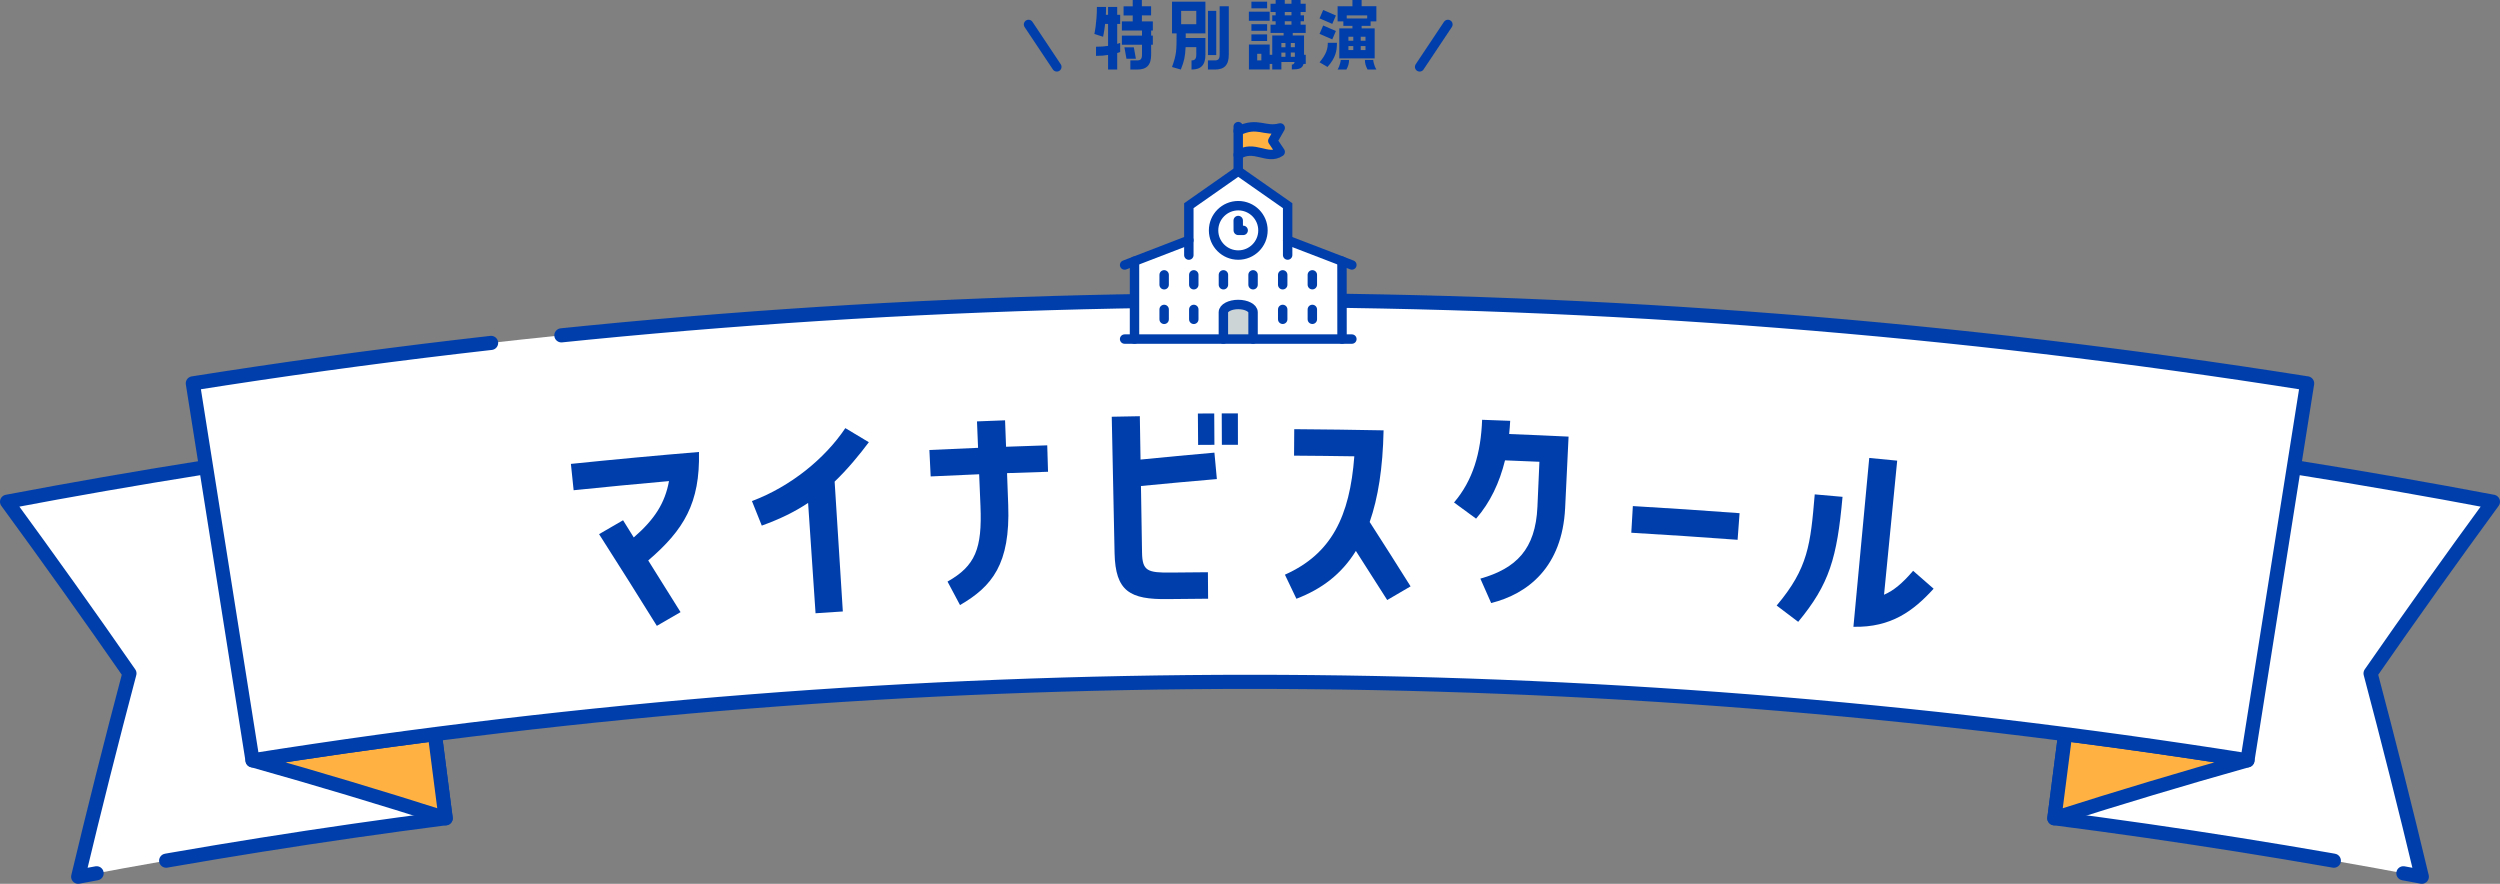
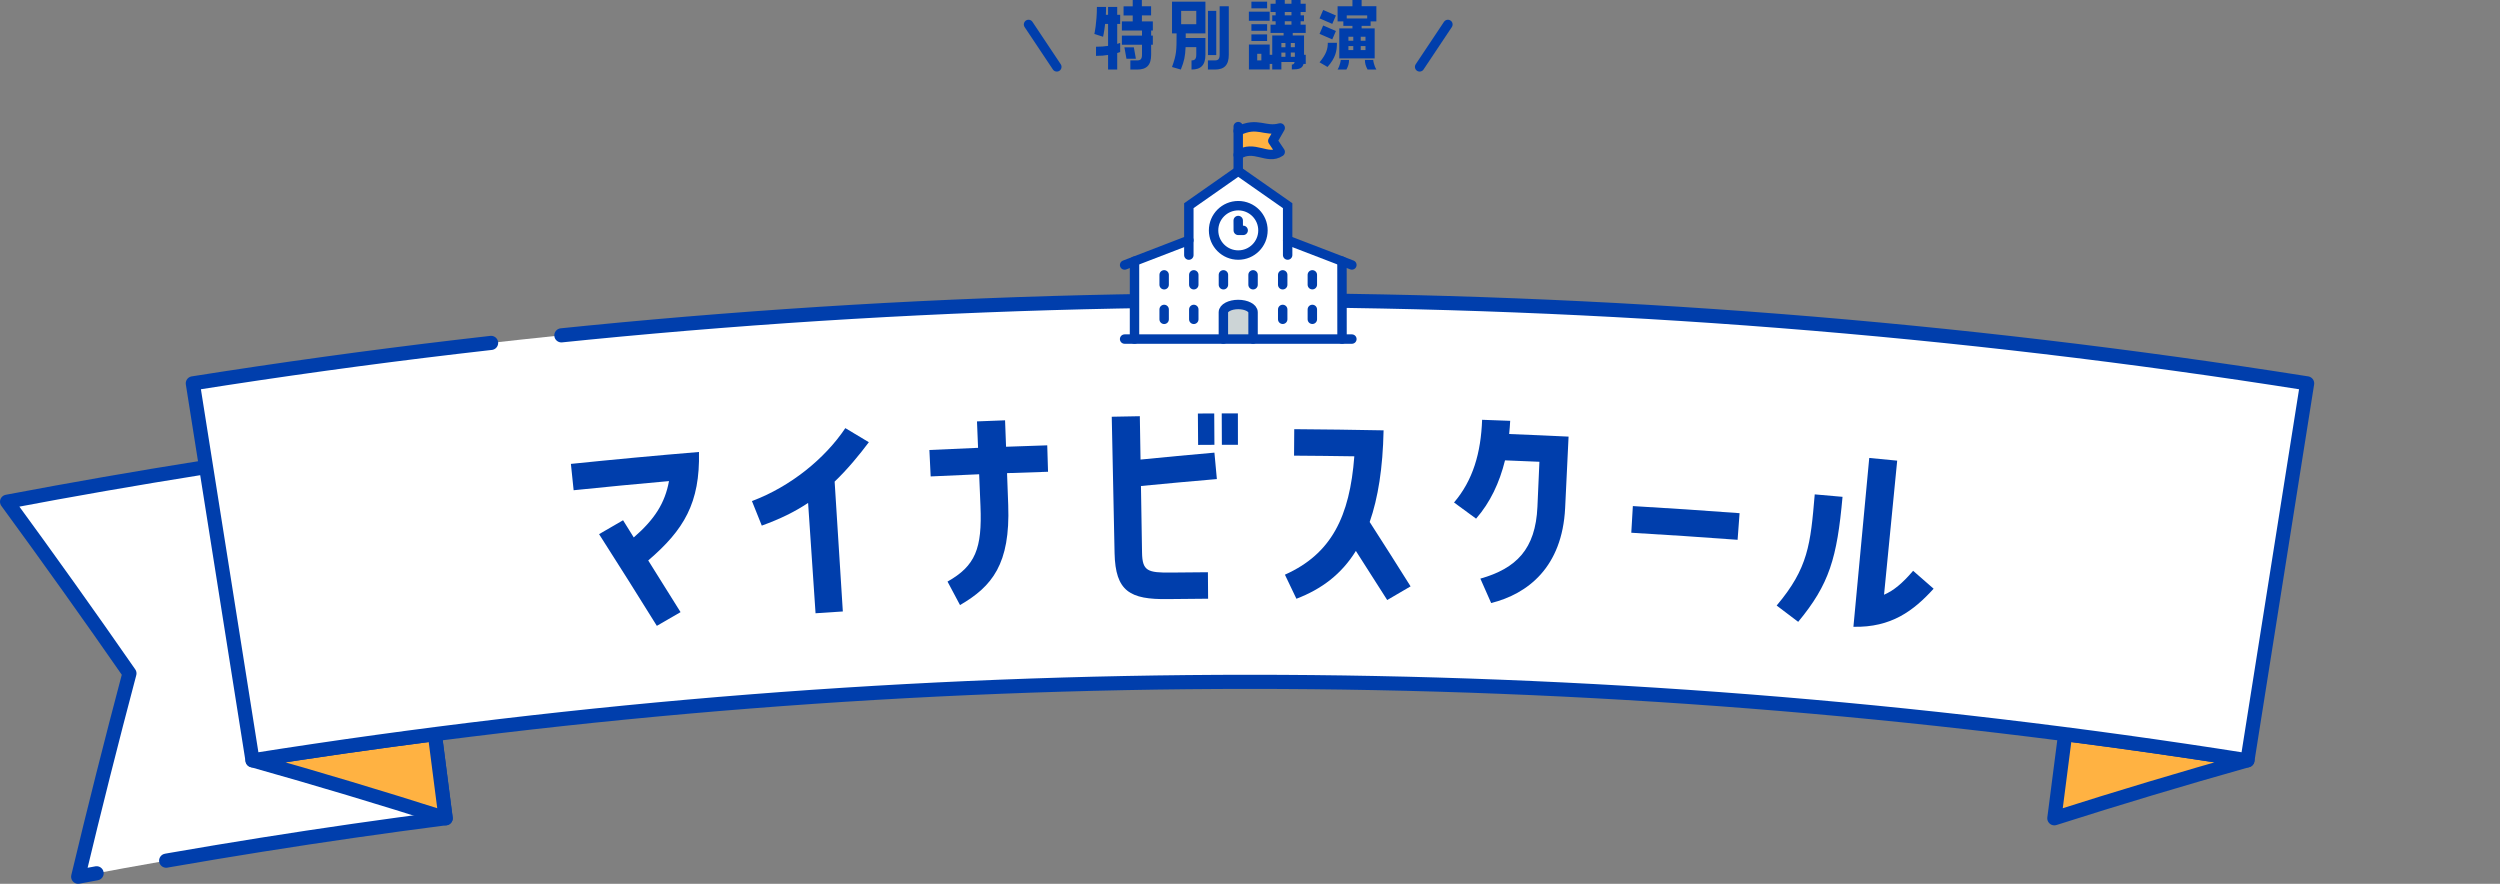
<svg xmlns="http://www.w3.org/2000/svg" id="_レイヤー_2" viewBox="0 0 530.56 187.56">
  <rect x="0" y="0" width="530.56" height="187.56" fill="#808080" stroke="none" />
  <defs>
    <style>.cls-1,.cls-2,.cls-3{stroke-width:3px;}.cls-1,.cls-2,.cls-3,.cls-4,.cls-5,.cls-6,.cls-7,.cls-8{stroke:#003eac;stroke-linecap:round;}.cls-1,.cls-2,.cls-3,.cls-5,.cls-6,.cls-7{stroke-linejoin:round;}.cls-1,.cls-2,.cls-5,.cls-9{fill:#fff;}.cls-1,.cls-3{stroke-dasharray:0 0 0 0 570 15 690 10;}.cls-2{stroke-dasharray:0 0 0 0 60 15 690 10;}.cls-3,.cls-6{fill:#ffb242;}.cls-4{fill:#ccd4d6;}.cls-4,.cls-5,.cls-6,.cls-7,.cls-8{stroke-width:2px;}.cls-4,.cls-8{stroke-miterlimit:10;}.cls-7,.cls-8{fill:none;}.cls-9,.cls-10{stroke-width:0px;}.cls-10{fill:#003eac;}</style>
  </defs>
  <g id="_レイヤー_1-2">
    <path class="cls-10" d="m234.53,5.08c-.18,1.69-.43,2.72-.43,2.72l-1.85-.59s.54-2.36.54-5.74h1.94c0,.59,0,1.15-.04,1.67h.47v-1.67h1.94v1.67h.63v1.94h-.63v4.23c.4-.11.63-.2.63-.2v1.94s-.23.09-.63.2v3.51h-1.94v-3.1c-.74.13-1.6.2-2.56.2v-1.94c.95,0,1.82-.07,2.56-.18v-4.66h-.63Zm7.81-1.8v1.26h2.32v1.94h-.36v1.08h.36v1.94h-.36v2.11c0,2.23-.97,3.15-2.95,3.15h-1.46v-1.94h1.46c.67,0,1.01-.27,1.01-1.21v-2.11h-4.27v-1.94h4.27v-1.08h-4.27v-1.94h2.3v-1.26h-1.94v-1.94h1.94V0h1.94v1.33h1.96v1.94h-1.96Zm-1.71,6.77l.43,2.41h-2l-.43-2.41h2Z" />
    <path class="cls-10" d="m248.73,7.09V.36h7.09v6.73h-4.18v.97h4.18v3.55c0,2.23-.97,3.15-2.95,3.15v-1.94c.67,0,1.01-.27,1.01-1.21v-1.6h-2.27c-.07,1.87-.29,2.99-1.01,4.75l-1.87-.54c.95-2.65.97-3.39.97-7.13h-.97Zm1.94-4.79v2.84h3.21v-2.84h-3.21Zm8.17-.97h1.94v10.28c0,2.23-.97,3.15-2.95,3.15h-1.48v-1.94h1.48c.67,0,1.01-.27,1.01-1.21V1.33Zm-.72.97v9.38h-1.76V2.3h1.76Z" />
    <path class="cls-10" d="m276.02,0v.79h1.08v1.76h-1.08v.7h.72v1.26h-.72v.72h1.08v1.76h-2.75v.54h2.4v4.1h.36v1.94h-.47c-.25.97-.95,1.17-2.48,1.17v-1.04c.31,0,.5-.13.59-.54h-2.81v1.58h-1.94v-1.17h-.54v1.17h-4.41v-5.29h4.41v2.18h.54v-4.1h2.41v-.54h-2.77v-1.76h1.08v-.72h-.72v-1.26h.72v-.7h-1.08V.79h1.08v-.79h1.94v.79h1.42v-.79h1.94Zm-6.57,2.47v1.94h-4.41v-1.94h4.41Zm-.54-.7h-3.33V.36h3.33v1.4Zm0,3.37v1.4h-3.33v-1.4h3.33Zm-3.33,3.56v-1.4h3.33v1.4h-3.33Zm2.11,4.12v-1.4h-.88v1.4h.88Zm5.11-2.79v-.9h-.86v.9h.86Zm0,2.03v-.9h-.86v.9h.86Zm-.14-9.51v.7h1.42v-.7h-1.42Zm0,1.96v.72h1.42v-.72h-1.42Zm2.14,4.61h-.86v.9h.86v-.9Zm0,2.93v-.9h-.86v.9h.86Z" />
    <path class="cls-10" d="m283.51,3.29l-.77,1.78-2.7-1.17.77-1.78,2.7,1.17Zm0,3.29l-.77,1.78-2.7-1.17.77-1.78,2.7,1.17Zm.22,2.5c0,1.8-.29,3.19-2,5.13l-1.69-.99c1.49-1.78,1.75-2.9,1.75-4.14h1.94Zm5.24-9.09v1.33h3.13v3.22h-1.22v.95h-1.91v.54h2.77v6.36h-7.51v-6.36h2.79v-.54h-1.93v-.95h-1.22V1.33h3.15V0h1.94Zm-2.67,12.73c0,.67-.14,1.3-.56,2.03h-1.87c.52-.83.67-1.89.67-2.03h1.76Zm3.85-9.45h-4.34v.65h4.34v-.65Zm-2.95,5.38v-.85h-1.03v.85h1.03Zm0,1.98v-.85h-1.03v.85h1.03Zm2.59-2.83h-1.01v.85h1.01v-.85Zm0,2.83v-.85h-1.01v.85h1.01Zm1.64,2.09c0,.14.16,1.21.67,2.03h-1.87c-.41-.74-.56-1.37-.56-2.03h1.76Z" />
    <line class="cls-8" x1="218.28" y1="5.19" x2="224.28" y2="14.19" />
    <line class="cls-8" x1="307.28" y1="5.19" x2="301.28" y2="14.19" />
    <path class="cls-2" d="m94.58,173.65c-26.08,3.36-52.09,7.5-77.99,12.41,3.44-14.39,7.07-28.78,10.88-43.15-8.48-12.22-17.14-24.36-25.97-36.43,27.47-5.21,55.06-9.6,82.72-13.16,3.45,26.78,6.9,53.56,10.36,80.34Z" />
    <path class="cls-3" d="m92.28,155.8c-12.91,1.66-25.81,3.52-38.68,5.56,13.81,3.89,27.48,7.99,40.98,12.3-.77-5.95-1.53-11.9-2.3-17.85Z" />
-     <path class="cls-2" d="m435.98,173.65c26.08,3.36,52.09,7.5,77.99,12.41-3.44-14.39-7.07-28.78-10.88-43.15,8.48-12.22,17.14-24.36,25.97-36.43-27.47-5.21-55.06-9.6-82.72-13.16-3.45,26.78-6.9,53.56-10.36,80.34Z" />
    <path class="cls-3" d="m438.28,155.8c12.91,1.66,25.81,3.52,38.68,5.56-13.81,3.89-27.48,7.99-40.98,12.3.77-5.95,1.53-11.9,2.3-17.85Z" />
    <path class="cls-1" d="m476.96,161.36c-140.25-22.21-283.12-22.21-423.37,0-4.22-26.67-8.45-53.34-12.67-80,148.64-23.54,300.07-23.54,448.71,0-4.22,26.67-8.45,53.34-12.67,80Z" />
    <path class="cls-10" d="m148.34,95.91c.24,10.84-3.19,16.54-10.77,23.03,2.3,3.65,4.59,7.31,6.86,10.97-1.68.97-3.36,1.94-5.03,2.91-4.04-6.5-8.12-12.99-12.26-19.46,1.69-.99,3.39-1.97,5.09-2.95.76,1.22,1.51,2.43,2.27,3.65,4.45-3.87,6.62-7.29,7.48-11.96-6.75.6-13.49,1.24-20.24,1.94-.19-1.86-.38-3.72-.58-5.59,9.06-.93,18.12-1.78,27.19-2.53Z" />
-     <path class="cls-10" d="m171.5,106.73c-2.88,1.91-5.84,3.37-9.83,4.82-.69-1.74-1.39-3.48-2.09-5.21,8.21-3.08,15.5-9.02,19.82-15.48,1.67.99,3.33,1.99,4.99,2.99-2,2.67-4.51,5.73-7.26,8.36.58,9.19,1.16,18.37,1.74,27.56-1.93.12-3.86.25-5.79.38-.53-7.8-1.05-15.6-1.58-23.4Z" />
+     <path class="cls-10" d="m171.5,106.73c-2.88,1.91-5.84,3.37-9.83,4.82-.69-1.74-1.39-3.48-2.09-5.21,8.21-3.08,15.5-9.02,19.82-15.48,1.67.99,3.33,1.99,4.99,2.99-2,2.67-4.51,5.73-7.26,8.36.58,9.19,1.16,18.37,1.74,27.56-1.93.12-3.86.25-5.79.38-.53-7.8-1.05-15.6-1.58-23.4" />
    <path class="cls-10" d="m201.08,123.43c5.94-3.35,7.37-7.03,7-16.03-.09-2.25-.19-4.5-.28-6.75-3.43.14-6.86.29-10.29.46-.09-1.87-.18-3.74-.27-5.61,3.44-.17,6.89-.32,10.33-.46-.08-1.87-.15-3.74-.23-5.61,1.99-.08,3.97-.16,5.96-.23.07,1.87.14,3.74.21,5.61,2.91-.11,5.83-.21,8.74-.3.06,1.87.11,3.74.17,5.61-2.9.09-5.8.19-8.7.29.08,2.25.17,4.5.25,6.76.46,12.53-3.42,17.29-10.23,21.24-.88-1.66-1.76-3.32-2.65-4.98Z" />
    <path class="cls-10" d="m247.81,127.14c-8,.11-11.09-1.63-11.27-9.74-.2-9.65-.4-19.31-.6-28.96,1.99-.04,3.97-.08,5.96-.11.05,3.07.1,6.14.15,9.2,5.22-.52,10.45-1.01,15.68-1.47.17,1.87.35,3.74.52,5.61-5.38.46-10.75.95-16.11,1.47.08,4.71.16,9.43.23,14.14.07,3.9,1.15,4.29,6.22,4.23,2.59-.03,5.18-.06,7.76-.07.01,1.87.02,3.74.04,5.62-2.86.02-5.73.05-8.59.08Zm9.88-39.4c.01,2.22.02,4.44.04,6.66-1.15,0-2.31.01-3.46.02-.02-2.22-.03-4.44-.05-6.66,1.16,0,2.32-.02,3.48-.02Zm1.6,0c1.14,0,2.28,0,3.42-.01,0,2.22,0,4.44.01,6.66-1.14,0-2.27,0-3.41.01,0-2.22-.02-4.44-.03-6.66Z" />
    <path class="cls-10" d="m293.63,91.33c-.16,8.01-1.17,14.33-2.95,19.45,2.92,4.54,5.82,9.1,8.68,13.66-1.66.97-3.31,1.93-4.96,2.9-2.2-3.48-4.42-6.95-6.65-10.42-3.06,4.95-7.29,8.11-12.62,10.15-.81-1.7-1.62-3.41-2.44-5.11,9.88-4.41,13.76-12.33,14.73-25.12-4.26-.07-8.52-.11-12.79-.14.01-1.87.02-3.74.04-5.62,6.32.04,12.64.13,18.95.25Z" />
    <path class="cls-10" d="m319.4,97.7c-1.17,4.74-3.14,8.94-6.14,12.37-1.56-1.15-3.12-2.29-4.68-3.43,4.02-4.71,5.71-10.53,5.96-17.55,1.99.07,3.97.14,5.96.22-.04.93-.13,1.87-.22,2.8,4.2.16,8.41.35,12.61.55-.24,5.06-.49,10.11-.73,15.17-.62,12.52-7.9,18.2-15.7,20.15-.76-1.73-1.52-3.46-2.29-5.18,7.62-2.17,11.71-6.24,12.11-15.24.14-3.19.28-6.37.42-9.56-2.43-.11-4.86-.21-7.29-.3Z" />
    <path class="cls-10" d="m346.52,107.4c7.55.44,15.11.94,22.66,1.51-.14,1.88-.28,3.77-.42,5.65-7.52-.56-15.04-1.06-22.56-1.5.11-1.89.22-3.77.33-5.66Z" />
    <path class="cls-10" d="m391.03,105.44c-1.17,13-2.79,18.53-9.41,26.53-1.52-1.16-3.04-2.31-4.57-3.46,6.71-7.95,7.18-12.96,8.08-23.59,1.97.17,3.93.34,5.9.52Zm8.81,20.78c2.04-.9,3.82-2.34,6.17-5.08,1.45,1.26,2.9,2.53,4.35,3.8-4.25,4.68-8.99,8.26-17.02,8.08,1.12-11.94,2.24-23.89,3.36-35.83,1.98.19,3.95.38,5.93.57-.93,9.49-1.86,18.98-2.79,28.46Z" />
    <path class="cls-9" d="m286.9,71.89h-2.03s0-16.37,0-16.37l2.01.77s.02,0,.02,0c.03,0,.05-.02.06-.04.01-.03,0-.07-.04-.09l-13.59-5.22v-7.33s-10.49-7.34-10.49-7.34v-3.38c1.74-1.14,3.32-.76,4.85-.39,1.4.34,2.72.66,4.03-.22.03-.02.04-.06.02-.09l-1.55-2.3,1.55-2.7s.01-.05,0-.07c-.02-.02-.05-.03-.07-.02-1.4.38-2.43.19-3.52,0-1.44-.26-2.93-.52-5.31.6v-.81s-.03-.07-.07-.07-.07.03-.07.07v9.4s-10.45,7.32-10.45,7.32l-.03.02v7.33s-13.59,5.23-13.59,5.23c-.03.01-.05.05-.04.09.01.03.03.04.06.04,0,0,.02,0,.02,0l2.01-.77v16.37s-2.03,0-2.03,0c-.04,0-.07.03-.07.07s.03.07.07.07h27.26s20.97,0,20.97,0c.04,0,.07-.03.07-.07s-.03-.07-.07-.07Z" />
    <path class="cls-4" d="m265.93,71.96v-5.69c0-.91-1.41-1.65-3.15-1.65s-3.15.74-3.15,1.65v5.69" />
    <polyline class="cls-8" points="252.3 54.14 252.3 43.65 262.78 36.31 273.27 43.65 273.27 54.13" />
    <line class="cls-8" x1="240.77" y1="55.43" x2="240.77" y2="71.96" />
    <line class="cls-8" x1="252.3" y1="50.99" x2="238.67" y2="56.24" />
    <line class="cls-8" x1="284.8" y1="55.42" x2="284.81" y2="71.96" />
    <line class="cls-8" x1="273.27" y1="50.99" x2="286.9" y2="56.23" />
    <line class="cls-8" x1="286.9" y1="71.96" x2="238.67" y2="71.96" />
    <circle class="cls-5" cx="262.79" cy="48.89" r="5.24" />
    <polyline class="cls-7" points="262.78 46.8 262.79 48.89 263.83 48.89" />
    <path class="cls-6" d="m262.78,27.79c4.19-2.04,5.57.27,8.91-.64l-1.57,2.74,1.57,2.34c-2.71,1.82-5.55-1.61-8.91.64" />
    <line class="cls-7" x1="262.78" y1="26.87" x2="262.78" y2="36.31" />
    <line class="cls-7" x1="253.35" y1="58.33" x2="253.35" y2="60.43" />
    <line class="cls-7" x1="259.64" y1="58.33" x2="259.64" y2="60.43" />
    <line class="cls-7" x1="265.93" y1="58.33" x2="265.93" y2="60.43" />
    <line class="cls-7" x1="272.22" y1="58.33" x2="272.22" y2="60.43" />
    <line class="cls-7" x1="272.22" y1="65.67" x2="272.22" y2="67.76" />
    <line class="cls-7" x1="247.06" y1="58.33" x2="247.06" y2="60.43" />
    <line class="cls-7" x1="253.35" y1="65.67" x2="253.35" y2="67.77" />
    <line class="cls-7" x1="247.06" y1="65.67" x2="247.06" y2="67.77" />
    <line class="cls-7" x1="278.51" y1="58.33" x2="278.51" y2="60.42" />
    <line class="cls-7" x1="278.51" y1="65.67" x2="278.51" y2="67.76" />
  </g>
</svg>